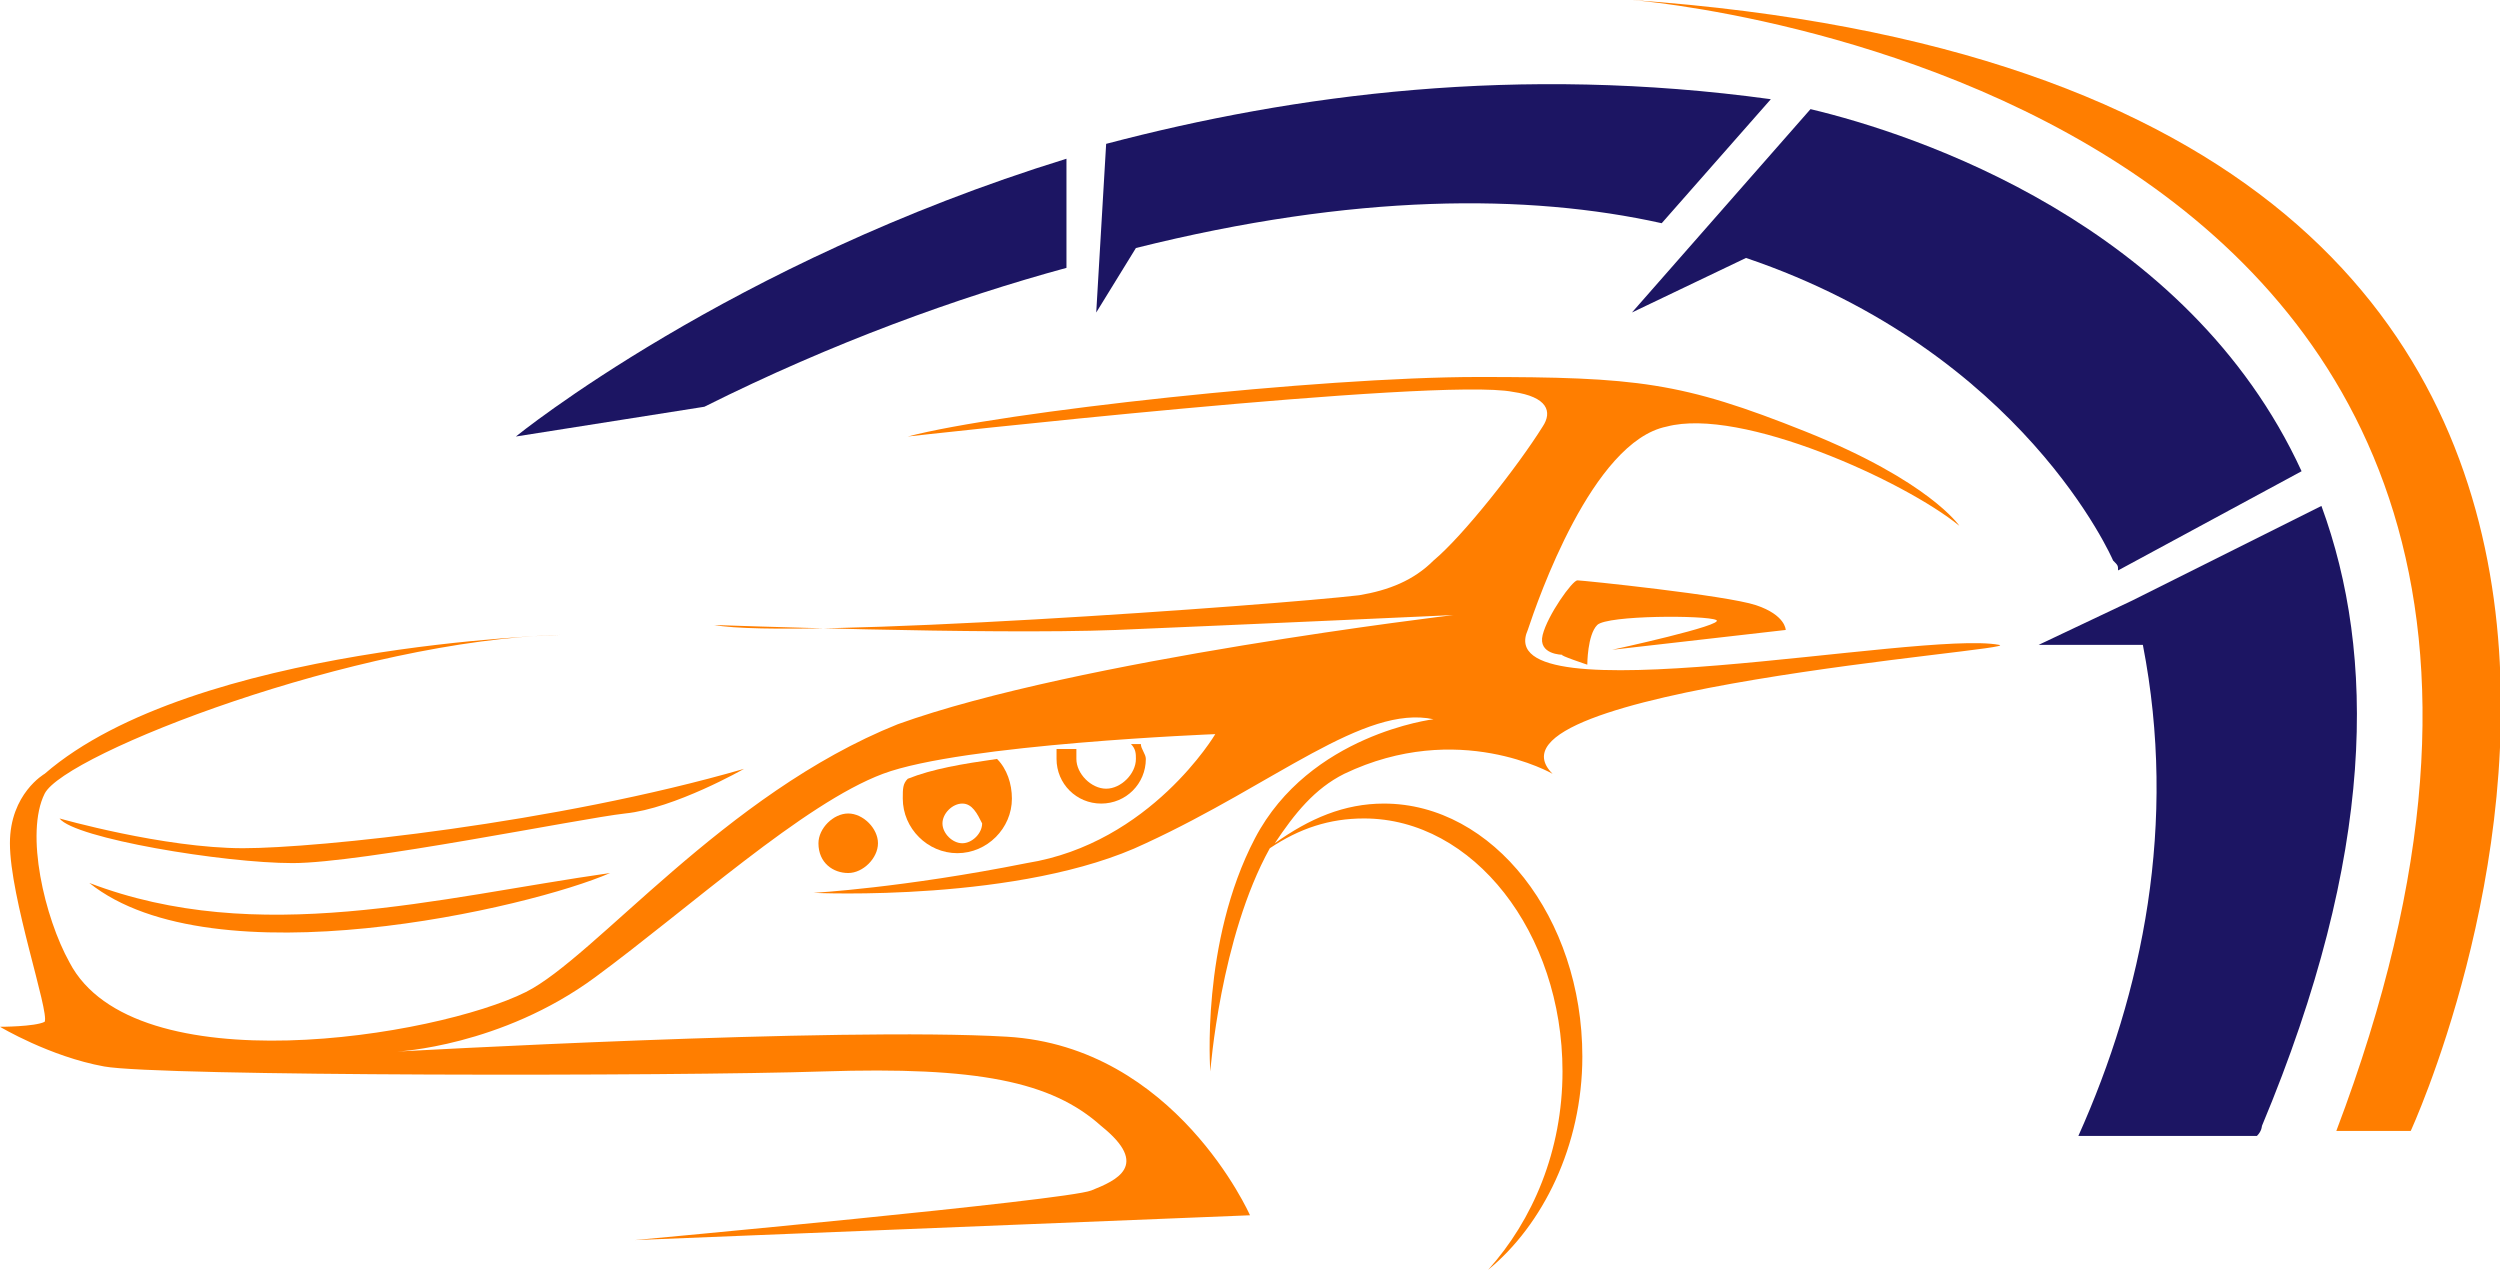
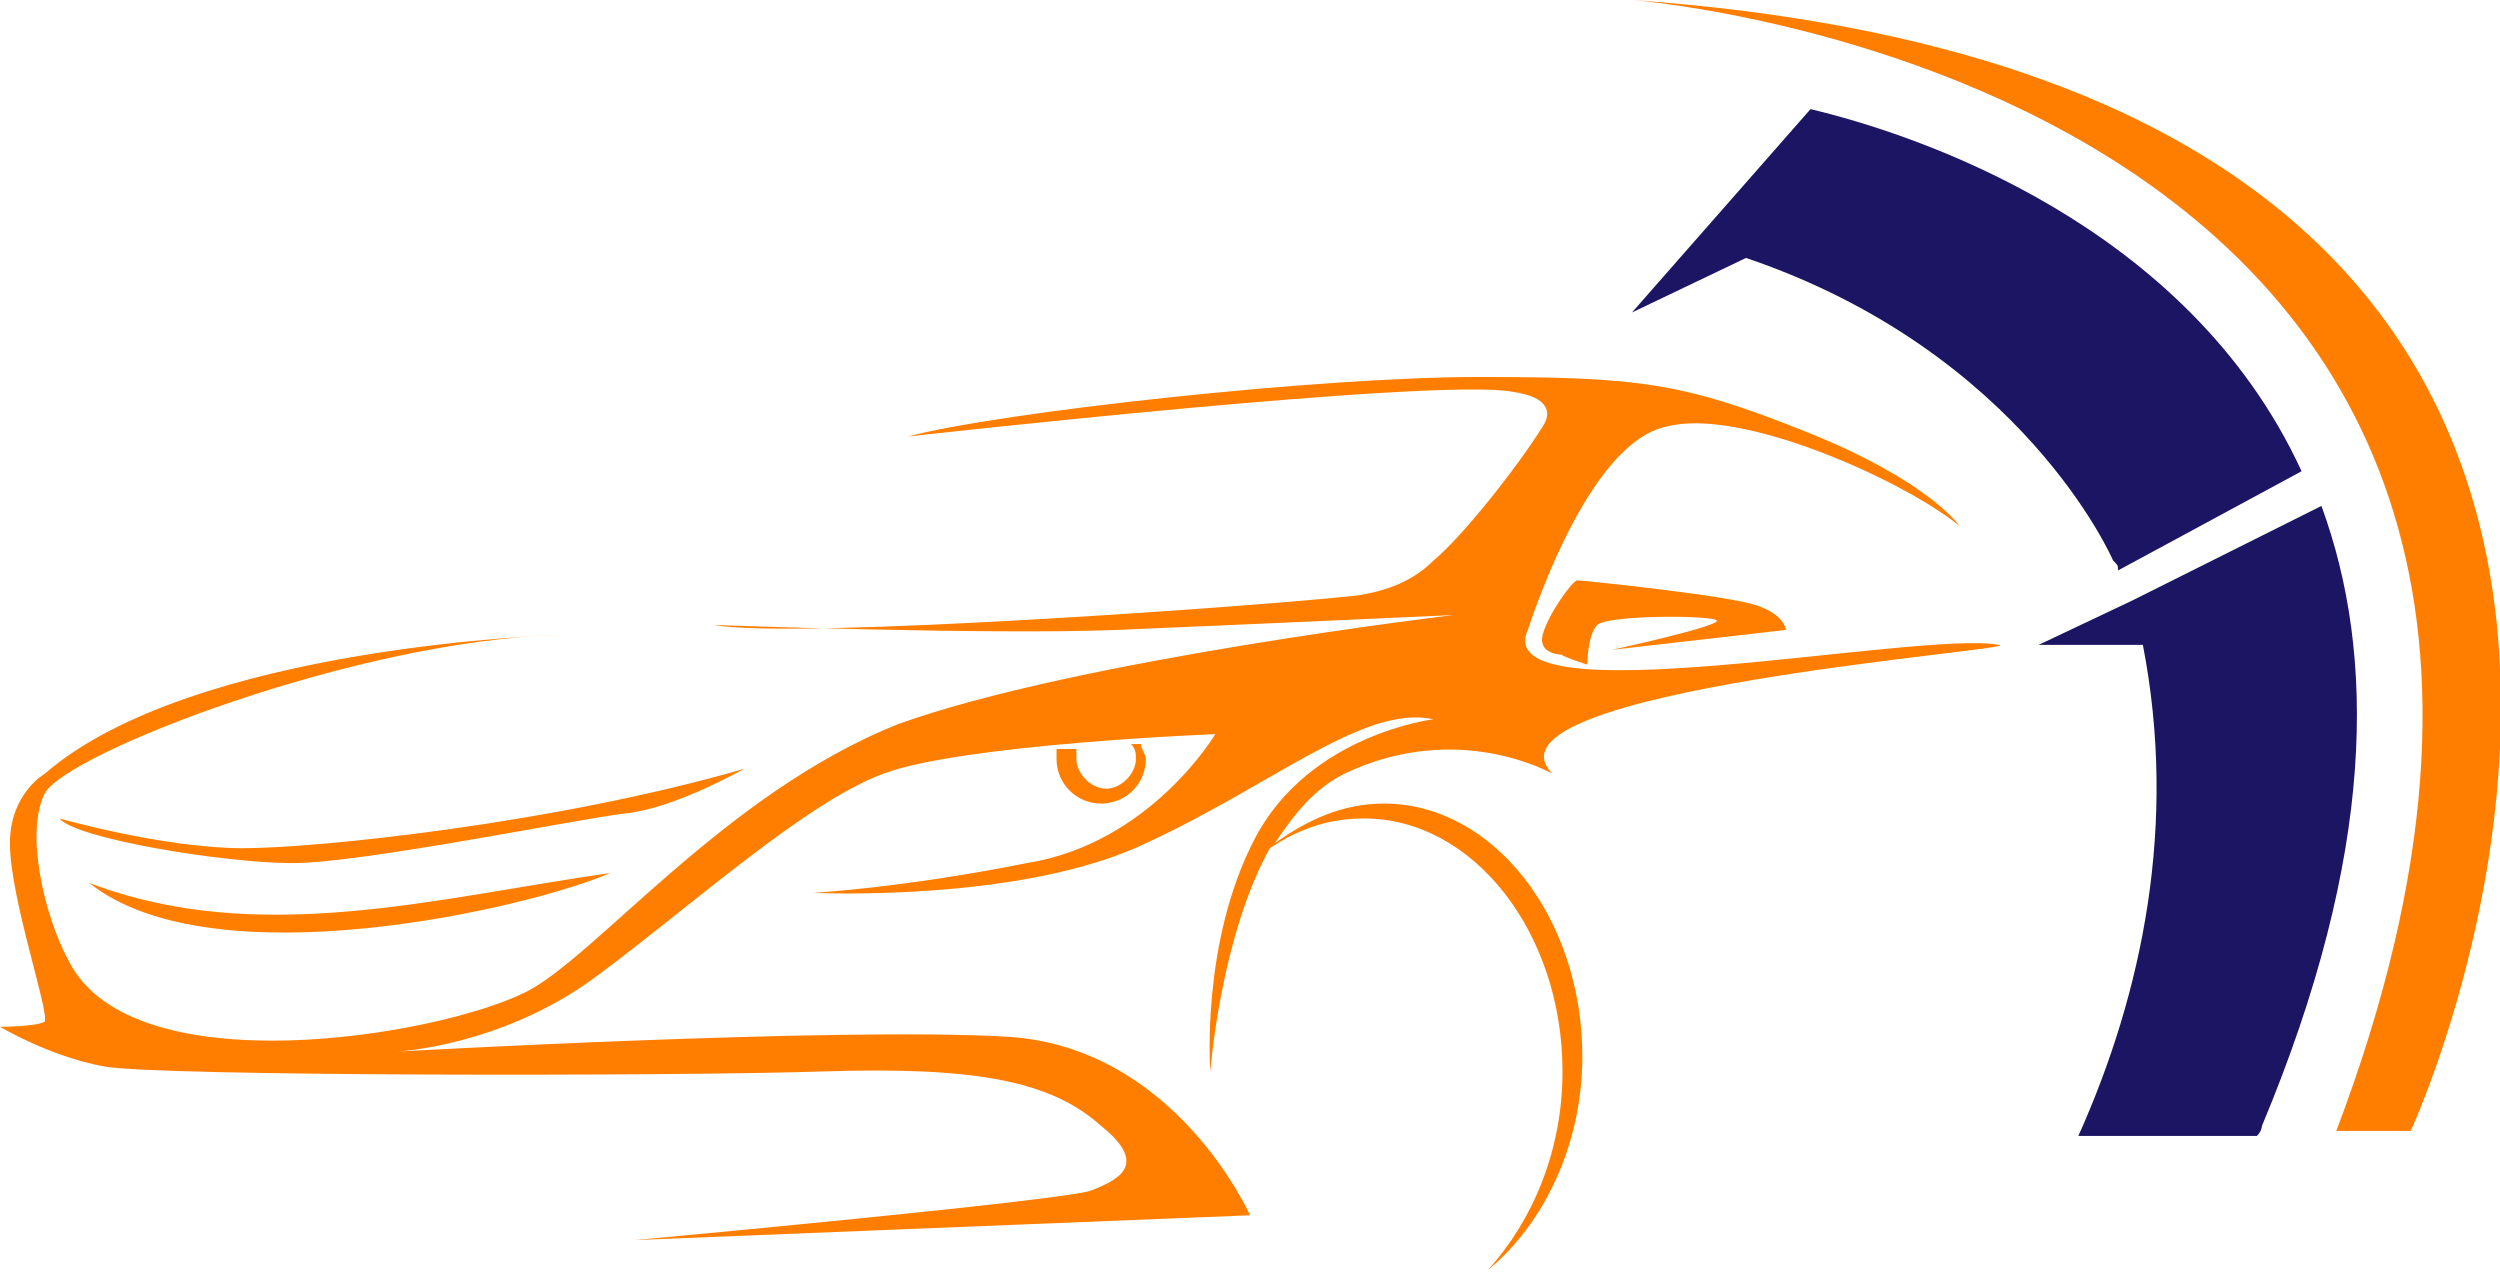
<svg xmlns="http://www.w3.org/2000/svg" version="1.1" id="Layer_1" x="0px" y="0px" width="50.4px" height="25.7px" viewBox="0 0 50.4 25.7" style="enable-background:new 0 0 50.4 25.7;" xml:space="preserve">
  <style type="text/css">
	.st0{fill-rule:evenodd;clip-rule:evenodd;fill:#FF7E00;}
	.st1{fill:#1C1563;}
	.st2{fill:#FF7E00;}
</style>
  <g>
    <g>
      <g>
        <path class="st0" d="M29.3,12.4c0,0-7.6,0.9-11.2,2.2C14.6,16,12,19.3,10.6,20c-1.8,0.9-7.9,1.9-9.2-0.6     c-0.5-0.9-0.9-2.6-0.5-3.4c0.4-0.8,6.3-3.1,10.4-3.2c0,0-7.4,0.2-10.4,2.8c0,0-0.7,0.4-0.7,1.4c0,1.1,0.8,3.4,0.7,3.6     C0.7,20.7,0,20.7,0,20.7s1,0.6,2.1,0.8c1.1,0.2,11.5,0.2,14.5,0.1c3.1-0.1,4.6,0.2,5.6,1.1c1,0.8,0.3,1.1-0.2,1.3     c-0.5,0.2-9.2,1-9.2,1l12.4-0.5c0,0-1.5-3.4-4.9-3.6c-3.4-0.2-12.3,0.3-12.3,0.3s2.1-0.1,4-1.5c1.9-1.4,4.2-3.5,5.8-4.1     c1.6-0.6,6.7-0.8,6.7-0.8s-1.3,2.2-3.8,2.6c-2.5,0.5-4.3,0.6-4.3,0.6s4.2,0.2,6.7-1c2.6-1.2,4.4-2.8,5.8-2.5c0,0-2.5,0.3-3.6,2.4     c-1.1,2.1-0.9,4.7-0.9,4.7s0.2-2.7,1.2-4.5c0.6-0.4,1.2-0.6,1.9-0.6c2.2,0,4,2.3,4,5.1c0,1.6-0.6,3-1.5,4     c1.1-0.9,1.9-2.5,1.9-4.3c0-2.8-1.8-5.1-4-5.1c-0.8,0-1.5,0.3-2.2,0.8c0.4-0.6,0.8-1.1,1.4-1.4c2.3-1.1,4.2,0,4.2,0     c-1.7-1.7,9.6-2.5,9-2.6c-1.6-0.3-10.3,1.5-9.5-0.3c0.2-0.6,1.3-3.8,2.8-4.1c1.5-0.4,4.8,1.1,5.9,2c0,0-0.6-0.9-3.1-1.9     c-2.5-1-3.4-1.1-6.6-1.1c-3.2,0-9.6,0.7-11.5,1.2c0,0,10.7-1.2,12.2-0.9c0.7,0.1,0.8,0.4,0.6,0.7c-0.5,0.8-1.6,2.2-2.2,2.7     c-0.4,0.4-0.9,0.6-1.5,0.7c-1.7,0.2-11.4,0.9-13,0.6c0,0,5.5,0.2,8.1,0.1C24.9,12.6,29.3,12.4,29.3,12.4L29.3,12.4z M1.8,17.8     c3.4,1.3,7,0.3,10.5-0.2C10.7,18.3,4.3,19.8,1.8,17.8L1.8,17.8z M15,15.5c0,0-1.4,0.8-2.4,0.9c-0.9,0.1-5.3,1-6.7,1     c-1.4,0-4.4-0.5-4.7-0.9c0,0,2.1,0.6,3.7,0.6C6.4,17.1,11.2,16.6,15,15.5L15,15.5z M31.5,13.2c0,0-0.5,0-0.4-0.4     c0.1-0.4,0.6-1.1,0.7-1.1c0.1,0,3,0.3,3.6,0.5c0.6,0.2,0.6,0.5,0.6,0.5l-3.5,0.4c0,0,2.3-0.5,2.1-0.6c-0.2-0.1-2.2-0.1-2.4,0.1     c-0.2,0.2-0.2,0.8-0.2,0.8S31.4,13.2,31.5,13.2z" />
-         <path class="st0" d="M17.1,17.6c0.3,0,0.6-0.3,0.6-0.6c0-0.3-0.3-0.6-0.6-0.6c-0.3,0-0.6,0.3-0.6,0.6     C16.5,17.4,16.8,17.6,17.1,17.6z" />
-         <path class="st0" d="M20.1,15.3c0.2,0.2,0.3,0.5,0.3,0.8c0,0.6-0.5,1.1-1.1,1.1c-0.6,0-1.1-0.5-1.1-1.1c0-0.2,0-0.3,0.1-0.4     C18.8,15.5,19.4,15.4,20.1,15.3L20.1,15.3z M19.4,16.2c-0.2,0-0.4,0.2-0.4,0.4c0,0.2,0.2,0.4,0.4,0.4c0.2,0,0.4-0.2,0.4-0.4     C19.7,16.4,19.6,16.2,19.4,16.2z" />
        <path class="st0" d="M23,15c0,0.1,0.1,0.2,0.1,0.3c0,0.5-0.4,0.9-0.9,0.9c-0.5,0-0.9-0.4-0.9-0.9c0-0.1,0-0.1,0-0.2     c0.1,0,0.2,0,0.4,0c0,0.1,0,0.1,0,0.2c0,0.3,0.3,0.6,0.6,0.6c0.3,0,0.6-0.3,0.6-0.6c0-0.1,0-0.2-0.1-0.3C22.8,15,22.9,15,23,15z" />
      </g>
      <g>
-         <path class="st1" d="M33.5,4.5C30.8,3.9,27.3,3.9,22.9,5l-0.8,1.3l0.2-3.4c3.8-1,8.3-1.6,13.4-0.9L33.5,4.5L33.5,4.5z" />
-         <path class="st1" d="M10.4,8.8c0,0,4.3-3.5,11.1-5.6v2.2l0,0c-2.2,0.6-4.7,1.5-7.3,2.8L10.4,8.8z" />
        <path class="st1" d="M41.1,13l1.9-0.9l0,0l0,0l3.8-1.9c1.1,3,1.1,7-1.2,12.5c0,0,0,0.1-0.1,0.2h-3.6c1.3-2.9,2-6.3,1.3-9.9H41.1z     " />
        <path class="st1" d="M32.9,6.3l3.6-4.1c2.1,0.5,7.6,2.3,9.9,7.3l-3.7,2l0,0c0-0.1,0-0.1-0.1-0.2c0,0-1.8-4.2-7.4-6.1L32.9,6.3z" />
        <path class="st2" d="M32.9,0c0,0,22.2,1.7,14.2,22.8h1.5C48.6,22.8,58.3,1.8,32.9,0z" />
      </g>
    </g>
  </g>
</svg>